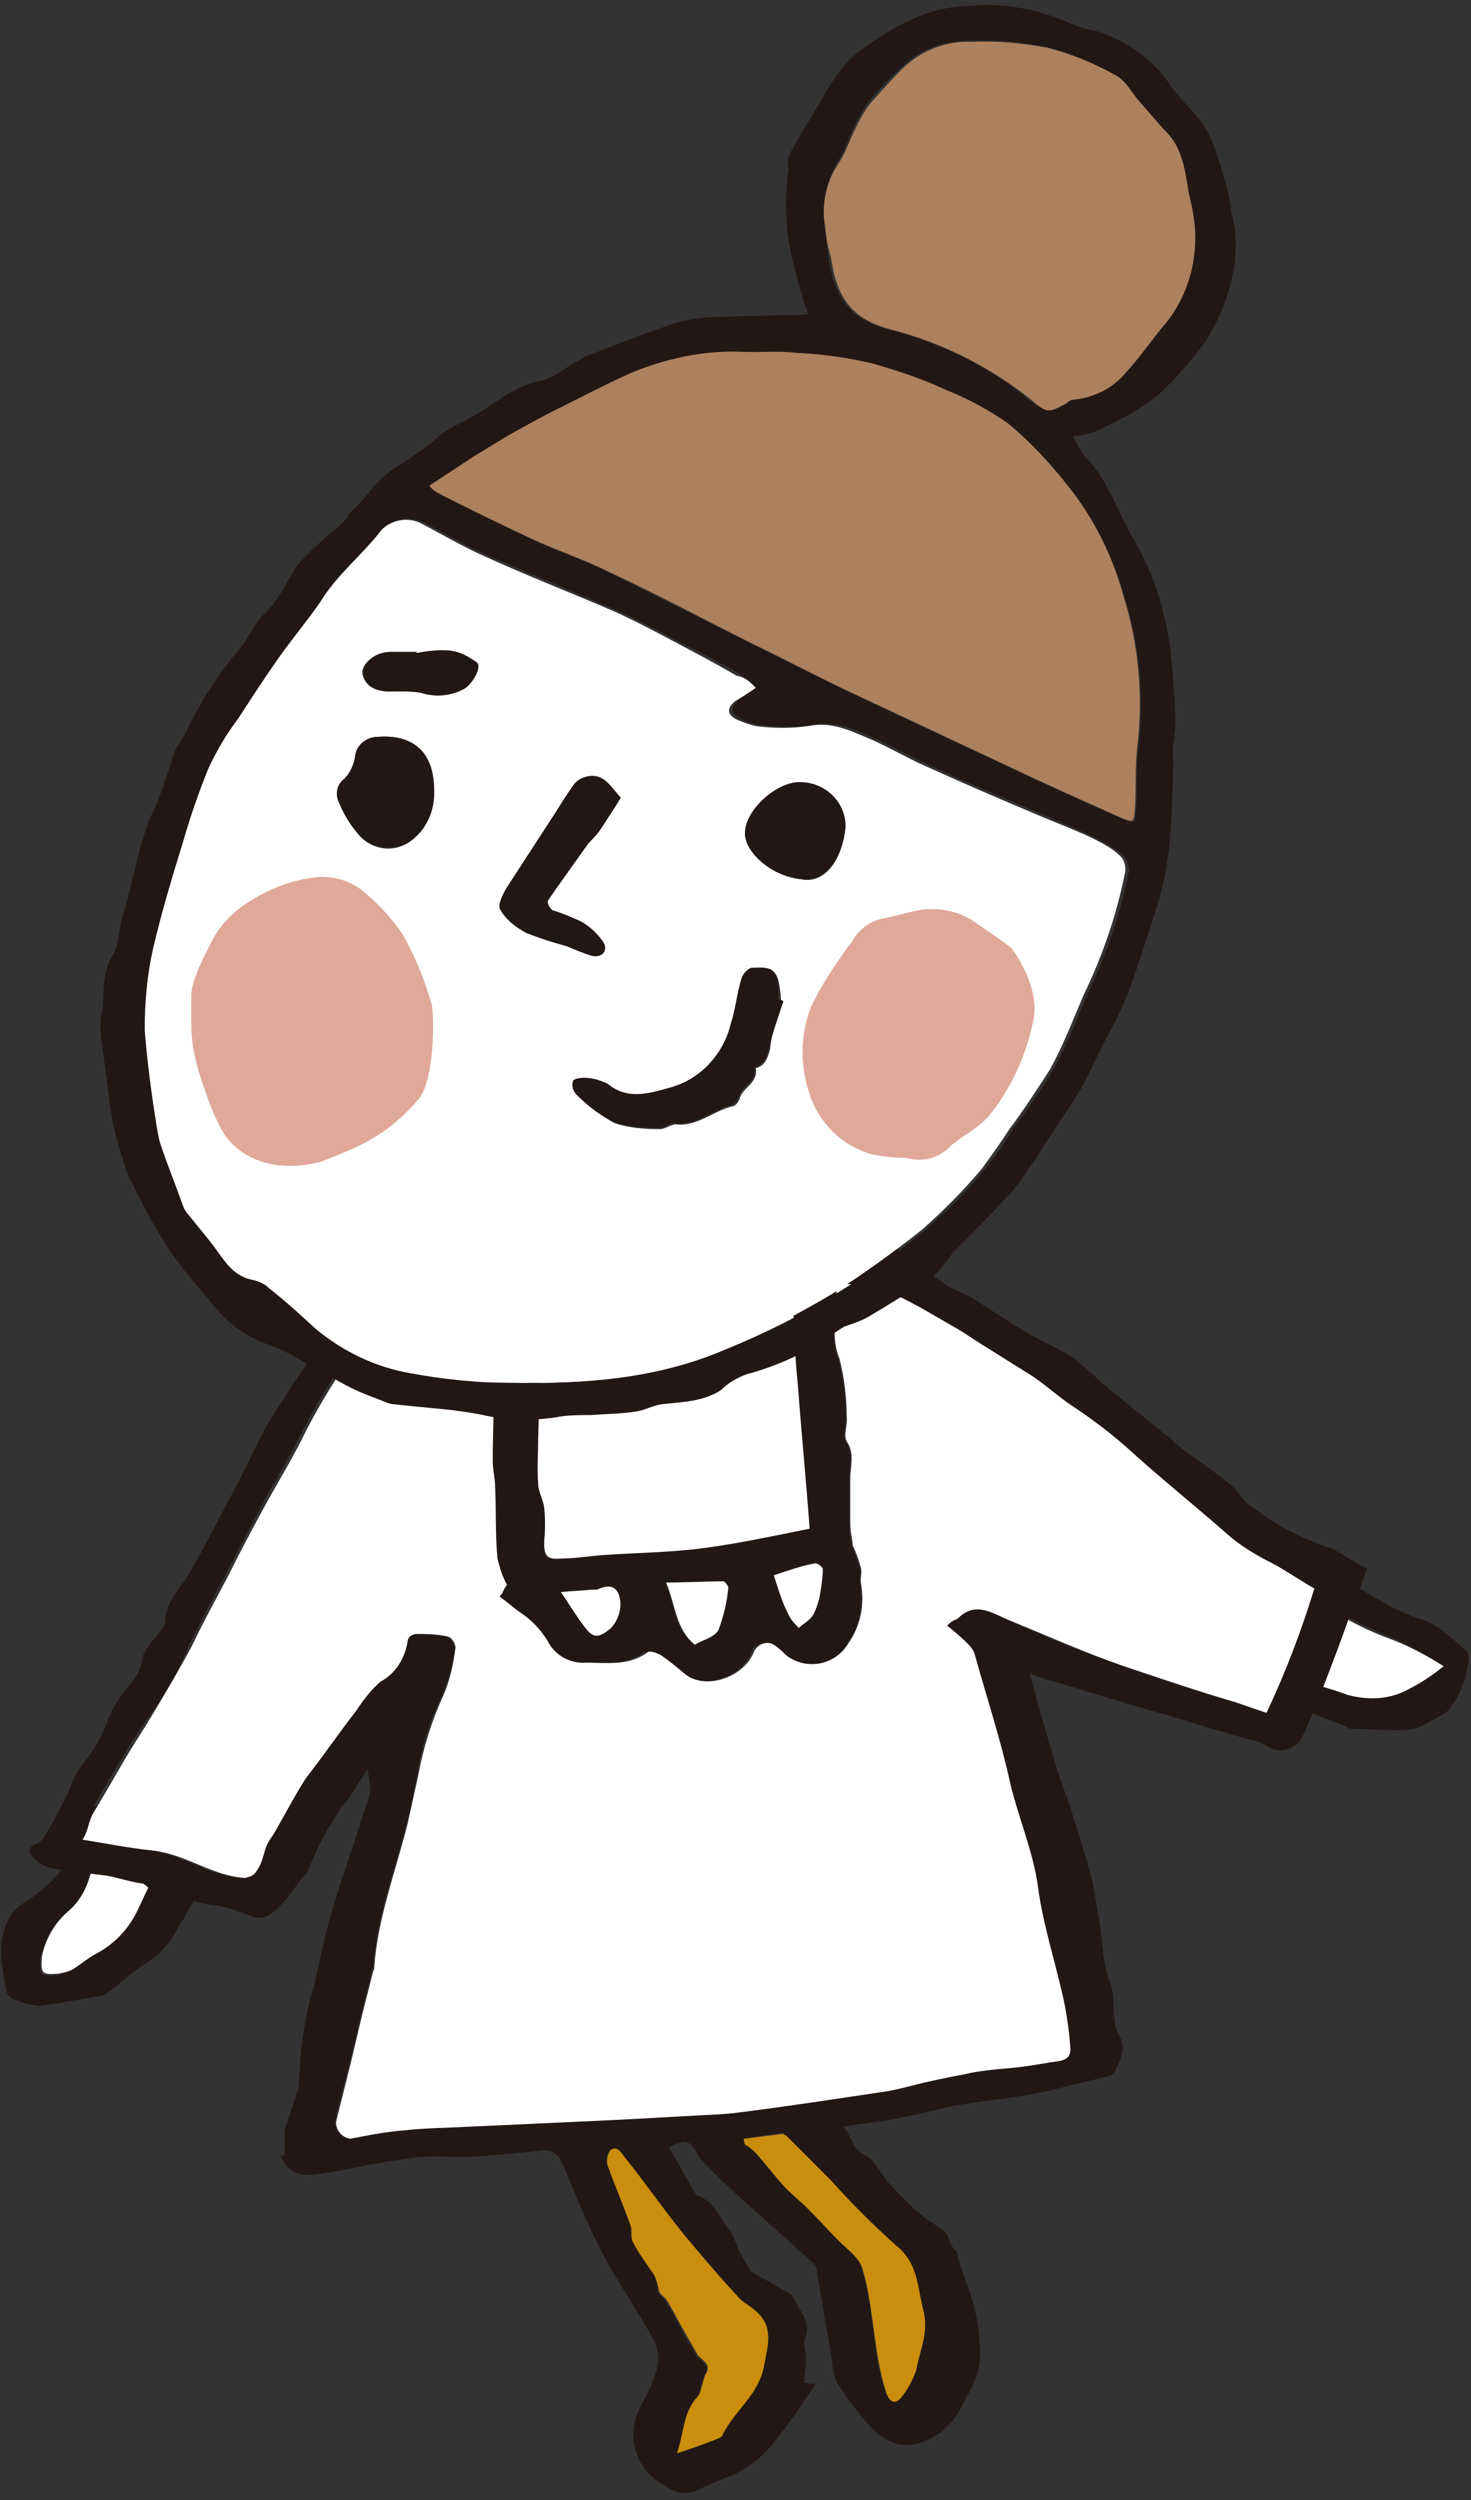
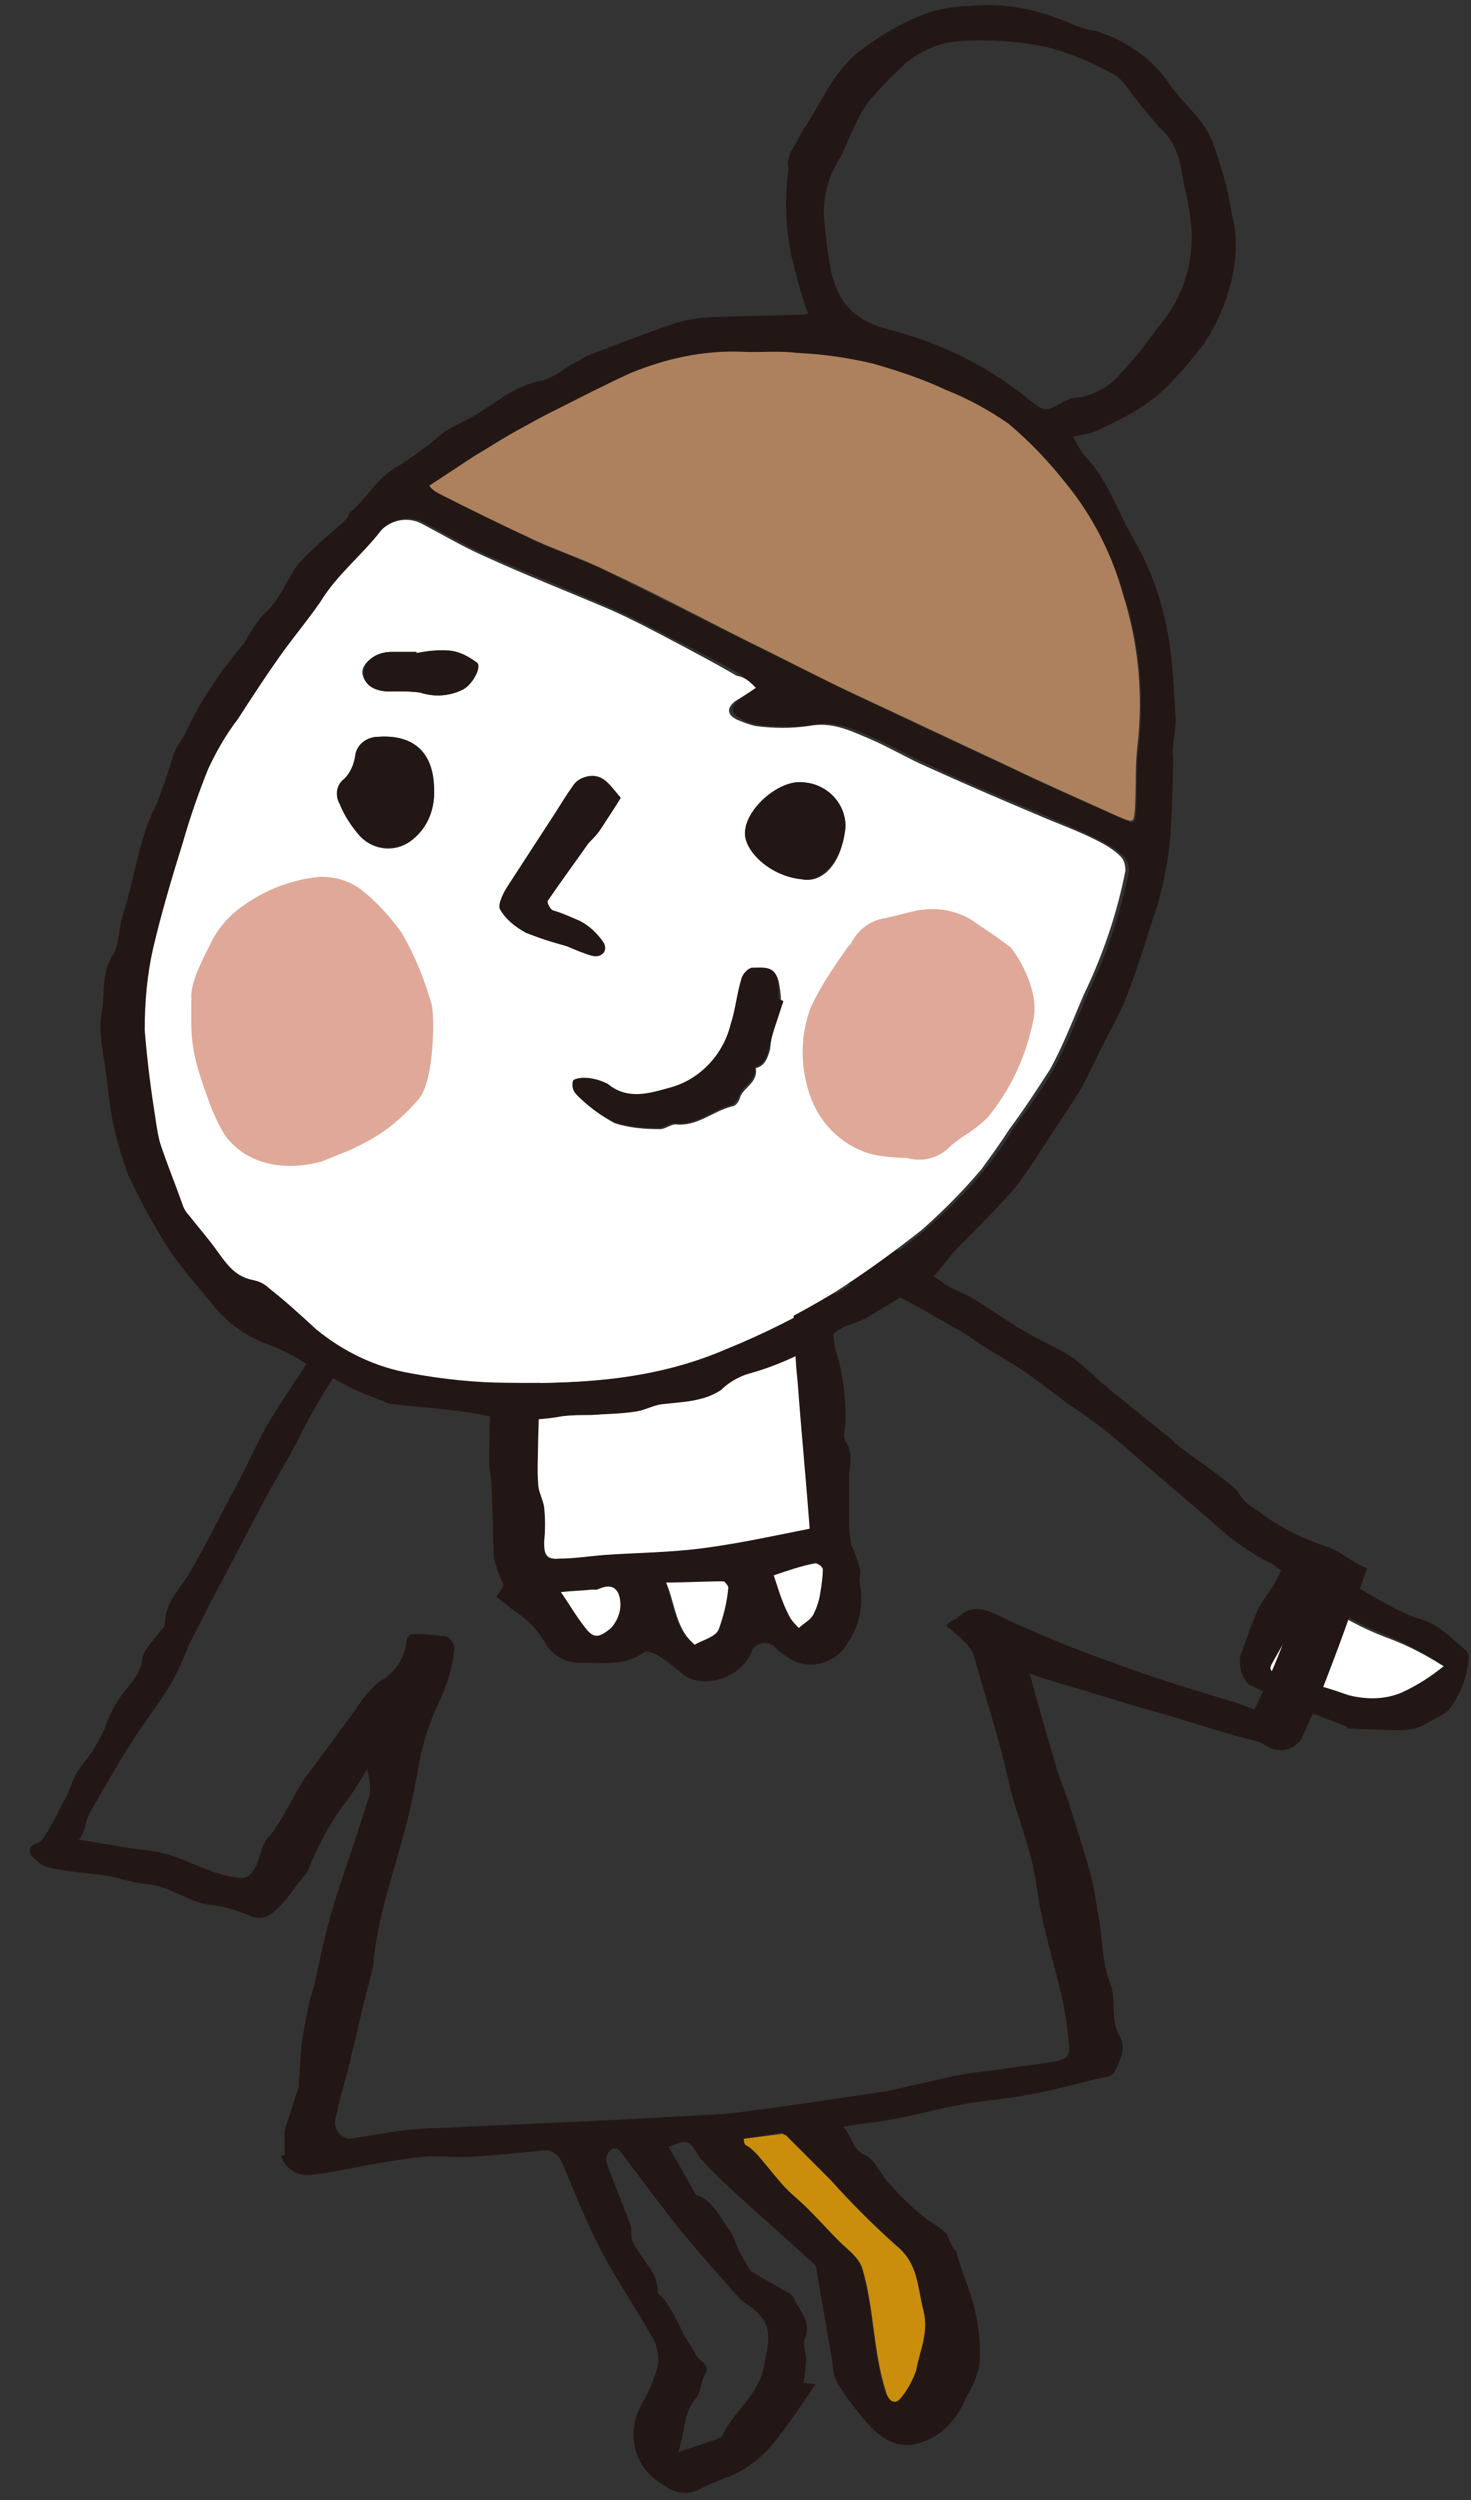
<svg xmlns="http://www.w3.org/2000/svg" enable-background="new 0 0 123 209" viewBox="0 0 123 209">
  <rect x="0" y="0" width="123" height="209" fill="#333333" stroke="none" />
  <path d="m112.7 144.4c-1.4-.6-2.9-1.1-4.3-1.7s-2.6-1.2-4-1.9c-.6-.6-.8-1.5-.7-2.3.5-1.4 1-2.9 1.6-4.2.4-.6.8-1.2 1.2-1.8.4-.7.7-1.4 1-2 .1-.2.2-.7.4-.8.3-.1.7 0 .9.2.7.5 1.2 1.2 1.9 1.5 2.9 1 5.2 3.1 8.2 4 1.4.4 2.5 1.6 3.7 2.6.3.2.2 1 .1 1.4-.2 1.3-.8 2.6-1.6 3.6-.5.4-1.1.7-1.7 1-1.3.9-2.8.6-4.3.6l-2.5-.1zm8.1-5.1c-1.4-.9-2.9-1.7-4.4-2.4-2.1-.8-4.2-1.9-6.1-3.2-.4-.3-.7-.2-.9.2-.4.7-.7 1.3-1.1 2l-1.7 3c-.3.5-.1.7.3.9 2 .6 4 1.1 6 1.8 1.5.5 3 .4 4.5-.2 1.2-.6 2.3-1.3 3.4-2.1" fill="#221714" />
  <path d="m120.7 139.3c-1.1.9-2.2 1.6-3.5 2.2-1.4.6-3 .6-4.5.2-1.9-.7-4-1.2-6-1.8-.5-.2-.6-.4-.3-.9l1.7-3c.4-.7.7-1.3 1.1-2 .2-.4.5-.6.9-.2 1.9 1.3 3.9 2.4 6.1 3.2 1.6.6 3.1 1.4 4.5 2.3" fill="#fff" />
-   <path d="m8.7 166.8c-1.8.3-3.7.7-5.5.9-.7-.1-1.5-.3-2.1-.6-.3-.1-.5-.4-.6-.7-.2-1.5-.6-3.1-.3-4.4.2-1.3.9-2.5 2.1-3.1 1-.7 2-1.5 2.8-2.5.2-.3.4-.7.4-1.1.3-1.1.5-2.2.8-3.4.1-.2.2-.4.3-.6.9-.4 2-.4 2.9 0 .9.9 1.8 1.9 2.8 2.8.7.5 1.4 1 2.2 1.3.5.3 1 .5 1.5.8.7.3 1 1 .7 1.7-.4.9-.9 1.7-1.4 2.6-.1.1-.2.2-.3.4-.6 1.4-1.6 2.5-2.9 3.3-1 .6-1.8 1.4-2.8 2.2-.1 0-.3.2-.6.4m3.7-8.9-.6-.4c-.8-.5-1.5-1-2.2-1.6-.9-.8-1.3-.8-1.9.3-.1.3-.2.5-.3.8-.3 1.1-.9 2-1.7 2.8-1.2.9-2 2.3-2.3 3.9-.1 1.4 0 1.6 1.4 1.4.5-.1 1-.3 1.4-.6.6-.3 1.2-.9 1.8-1.2 1.5-.8 2.7-2 3.5-3.6.3-.6.6-1.2.9-1.8" fill="#221714" />
-   <path d="m12.4 157.8c-.3.6-.6 1.3-.9 1.9-.7 1.5-1.9 2.8-3.4 3.6-.6.3-1.2.8-1.8 1.2-.4.3-.9.4-1.4.5-1.4.1-1.5 0-1.4-1.4.3-1.5 1.1-2.9 2.3-3.9.8-.7 1.4-1.7 1.7-2.8.1-.3.2-.6.3-.8.6-1.1 1-1.1 1.9-.3.7.6 1.4 1.1 2.2 1.6z" fill="#fff" />
  <path d="m91.8 159.9c.4 1.9.3 4 1 5.8.6 1.5 0 3.1.8 4.5.6 1 .1 2-.4 3-.1.2-.4.4-.6.4-2.2.5-4.3 1.1-6.5 1.5-2 .4-4 .5-6 .9-1.7.3-3.4.8-5.1 1.1-1.4.3-2.9.4-4.5.7.8.8.7 1.9 1.9 2.4.8.4 1.3 1.7 2 2.4.9 1 1.8 1.9 2.8 2.7.6.5 1.3.8 1.9 1.4.2.2.5 1.4.9 1.5 0 .3.1.6.2.9.5 1.5 1.1 2.9 1.4 4.4.3 1.4.4 2.8.3 4.2-.2 1-.6 1.9-1.1 2.7-.5 1.2-1.2 2.2-2.2 3-2.2 1.4-3.8 1.4-5.7-.4-1.1-1.2-2.1-2.5-2.9-3.8-.2-.5-.4-1.1-.4-1.7-.4-2.5-.9-5.1-1.3-7.6 0-.3-.1-.5-.3-.7-2-1.8-3.9-3.5-5.9-5.3-1.1-1-2.2-2-3.2-3.1-.2-.2-.4-.4-.5-.6-.8-1.3-.9-1.4-2.5-.7.8 1.3 1.5 2.6 2.3 4 1.4.4 2 1.9 2.9 3.1.3.5.5 1.1.7 1.6.2.3.5.9.8 1.4.1.1.1.2.2.3l2.8 1.6c.2.1.6.3.7.5.5 1.1 1.6 2.1 1 3.5-.2.5.1 1.1.1 1.7s-.1 1.2-.2 2c.1 0 .4.1 1 .1-1 1.5-2 3-3.1 4.4-1 1.4-2.3 2.5-3.8 3.2-1 .4-2.1.8-3 1.3-.9.4-2 .2-2.7-.4-2.4-1.2-3.3-4.1-2.1-6.5.1-.1.1-.3.2-.4.6-1 1-2 1.3-3.1.1-.7 0-1.5-.3-2.1-1.3-2.4-2.9-4.7-4.2-7.1s-2.4-5.2-3.5-7.8c-.3-.7-1-1.2-1.8-1-2 .2-3.9.4-5.8.5-1.3.1-2.6-.1-3.9 0-1.2.1-2.4.3-3.6.5-1.9.3-3.8.8-5.8 1-1.2.2-2.3-.5-2.6-1.6h.3c0-.6 0-1.2 0-1.7 0-.1 0-.3 0-.4.4-1.2.8-2.5 1.2-3.7 0-.2 0-.3 0-.5.1-.9.1-1.9.2-2.8s.3-1.9.5-2.9c.1-.8.4-1.5.6-2.3.4-1.9.8-3.8 1.3-5.6s1.2-3.8 1.8-5.6c.5-1.5 1-3.1 1.5-4.6.1-.7 0-1.5-.2-2.2-.6 1-1.2 2-1.9 2.9-1.3 1.7-2.3 3.7-3.1 5.7-.6.7-1.2 1.5-1.7 2.2-.9 1-1.7 2-3 1.5-.9-.4-1.9-.7-2.9-.9-2.3-.1-3.6-1.6-5.9-1.8-1.1-.1-2.2-.5-3.3-.7-1.5-.2-3-.3-4.5-.6-.6-.1-1.1-.4-1.5-.8-.5-.4-.7-1 .2-1.3.3-.1.5-.4.7-.7.5-.8 1-1.7 1.4-2.6.5-.7.7-1.6 1.1-2.4.3-.5.6-.9 1-1.4.6-.8 1.1-1.7 1.5-2.6.4-1.3 1.2-2.6 2.1-3.6.5-.6.9-1.3 1-2.1s.9-1.5 1.4-2.2c.2-.3.5-.5.5-.8 0-1.6 1-2.6 1.8-3.8 1.4-2.3 2.6-4.8 3.9-7.2 1-1.8 1.8-3.7 2.8-5.5 1.2-2 2.5-3.9 3.8-5.9 1.1-1.7 2.3-3.2 3.5-4.8.2-.3.7-.4 1.1-.6.1-.1.4-.1.4-.2.2-1.8 1.7-1.4 2.7-1.7.5-.2 1-.1 1.5-.3 2.1-.8 4.3-.2 6.5-.2 3.2.1 6.4.3 9.5.3 1.6 0 3.1 0 4.6-.2 3.4-.5 6.7-1.2 10.1-1.5 2-.2 4-.4 6-.6 1.5-.1 2.9.8 4.2 1.8 1.1.8 2.1 1.6 3.2 2.3.5.3 1.2.5 1.7.8 1.5.9 2.9 1.9 4.4 2.8s2.8 1.4 4.2 2.3c.9.7 1.7 1.4 2.5 2.2.2.1.4.2.5.4l1.5 1.2c1.1.9 2.1 1.7 3.2 2.6.3.2.6.4.8.7 1.7 1.4 3.3 2.3 5 3.8.4.3.6.9 1 1.2.3.3.7.5 1.1.8 1.7 1.3 3.6 2.2 5.6 2.9 1.1.3 2.1 1.3 3.4 1.8-.4 1.2-.8 2.3-1.2 3.3-.8 2.3-1.7 4.7-2.6 7-.5 1.4-1.1 2.7-1.7 4-.7 1-2 1.2-3 .5-.2-.1-.3-.2-.6-.3-2.5-.6-6.1-1.8-8.6-2.5-3.2-.9-6.3-1.9-9.4-2.8-.3-.1-.6-.2-1.1-.4.3 1 .5 2 .8 2.9.5 1.8 1 3.5 1.5 5.2.3.9.6 1.7.9 2.5.7 2.2 1.4 4.4 2 6.6.1.4.4 2.2.5 2.8m-66.2-11.4c1.4-1.8 2.7-3.7 4.1-5.5.5-.9 1.2-1.7 2-2.4 1.3-.7 2.2-2 2.3-3.5.1-.3.3-.5.6-.5.9 0 1.8.1 2.7.2.4.2.6.5.7.9-.1 1.4-.5 2.8-1.1 4.2-1 2-1.7 4.2-2 6.4-.3 1.3-.5 2.7-.9 4.1-1 4-2.5 7.9-2.8 12 0 .1-.1.3-.1.4-.3 1.3-.7 2.6-1 4s-.6 2.5-.9 3.8c-.4 1.6-.9 3.2-1.2 4.8 0 .7.5 1.3 1.2 1.4 1.5-.2 3-.5 4.5-.7 1.7-.2 3.5-.2 5.2-.3l6.6-.3c2.1-.1 4.3-.2 6.4-.3 1.8-.1 3.7-.2 5.5-.3 1.5-.1 2.9-.1 4.3-.3 4-.5 7.9-1.1 11.9-1.7.8-.1 1.6-.3 2.4-.5 1.5-.3 3-.7 4.6-1 1.2-.2 2.5-.3 3.7-.5s2.4-.3 3.5-.5c.7-.1 1.7-.2 1.6-1.2-.1-1.4-.3-2.8-.6-4.2-.7-3.1-1.7-6.1-2.1-9.2s-1.6-5.7-2.3-8.6c-.8-3.7-2-7.3-3-10.9-.2-.4-.4-.7-.7-1-.5-.5-1-.9-1.6-1.4.1-.1.3-.3.5-.4.1-.1.3-.1.4-.2 1.5-1.5 2.9-.5 4.4.2 3.1 1.4 6.3 2.7 9.5 3.8 2.7 1 6.6 2.2 9.3 3 .6.2 1.1.4 1.7.6 1.6-3.3 3-6.8 4-10.4-1-.4-1.8-1.3-2.6-1.8-1.3-.6-2.4-1.4-3.5-2.2-2.7-2.4-6.1-5.2-8.8-7.6-1.5-1.3-3.1-2.5-4.8-3.6-1-.8-2.1-1.6-3.2-2.4-1.3-.9-2.7-1.7-4-2.5-.7-.5-1.4-1-2.2-1.4-1.6-.9-3.2-1.9-4.9-2.7-.8-.5-1.7-.9-2.7-1-.9 0-1.7.3-2.6-.5 0 .7.3 1.3.3 1.8-.1 1.7-.5 3.2.2 5 .4 1.6.6 3.2.6 4.8.1.7-.3 1.6 0 2.1.7 1 .3 2.1.3 3.1v3.8c0 .6.1 1.3.2 1.8.3.6.5 1.3.7 1.9.1.4-.1.9 0 1.3.3 1.7 0 3.5-1 4.9-.9 1.7-3.1 2.4-4.8 1.4-.1-.1-.2-.1-.3-.2-.3-.2-.6-.4-.9-.7-.4-.5-1.2-.6-1.7-.2-.2.1-.3.3-.4.6-.9 2.1-4.2 3.2-5.9 1.6-.6-.5-1.2-1-1.9-1.4-.3-.2-.9-.4-1.1-.3-1.6 1.2-3.4.9-5.2.9-1.3.1-2.6-.6-3.2-1.8-.6-1-1.4-1.8-2.3-2.4-.6-.4-1.1-.9-1.7-1.3.1-.1.1-.2.2-.3.2-.3.4-.6.4-.7-.3-.7-.6-1.4-.8-2.2-.1-2-.1-4-.2-6 0-.8-.2-1.5-.2-2.2 0-2 .1-4 .1-6 0-1.1-.3-2.4.1-3.3.9-1.9-.5-3.7.5-5.8-2.5.2-4.6.3-6.7.5-2.4.2-2.4.2-2.5 2.3-.6.4-1.2.9-1.8 1.5-2 2.6-3.8 5.4-5.3 8.3-1 2.1-2.3 4.1-3.4 6.2s-2.1 4-3.2 6.1c-1 1.8-1.9 3.7-2.9 5.6-.4 1.1-.9 2.1-1.4 3.1-1.3 2.1-1.8 2.6-3.1 4.6s-2.5 4.1-3.7 6.2c-.6 1-.3 1.4-1 2.4 2 .3 3.9.7 5.8.9 2.9.3 4.9 2.1 7.8 2.3.3 0 .7-.2.9-.5.8-1.1.5-1.8 1.3-2.9.8-.6 2.5-4.2 3.2-5.1m20.1-41c-.2 1.6-.5 3-.5 4.5-.1 2.8-.1 5.6-.2 8.4 0 1.2-.1 2.5 0 3.7 0 .7.4 1.3.5 2 .1 1 .1 2 0 2.9-.1 1.1.2 1.4 1.3 1.3 1.2-.1 2.5-.2 3.7-.3 2.8-.2 5.7-.3 8.5-.6s5.7-1 8.7-1.6c-.3-4-.7-8.1-1-12.2-.1-.9-.1-1.9-.2-2.9-.1-1.3-.2-2.7-.1-4 .2-1.8-.4-2.5-2.1-2.3-.2 0-.4 0-.5.1-2.2.4-4.3 1.1-6.5 1.1-3.8 0-7.5.6-11.3-.1 0-.1-.1-.1-.3 0m11 97.5 3-1c.3-.1.6-.2.7-.4 1-2.1 3.1-3.4 3.5-5.9.3-1.6.8-3.1-.6-4.4-.5-.5-1.2-.8-1.6-1.3-1.5-1.7-3.1-3.5-4.6-5.3-1.7-2.1-3.3-4.3-4.9-6.4-.3-.4-.6-1-1.2-.5-.3.3-.4.8-.2 1.2.6 1.7 1.3 3.3 1.9 5 .2.4 0 1 .2 1.4.5 1 1.3 1.9 1.8 2.8.2.5.3.9.3 1.4.1.3.4.4.6.7.5.8 1 1.6 1.4 2.5s.9 1.4 1.2 2.1c.3.5 1.3.8.7 1.7-.3.5-.3 1.4-.7 1.9-1.1 1.2-.9 2.9-1.5 4.5m5.5-26.2v.4c.4.2.7.5 1 .8.7.8 1.4 1.7 2.1 2.5s1.5 1.4 2.2 2.1 1.7 1.8 2.5 2.6c.8.9 1.7 1.4 2 2.3 1.1 3.4.9 7 2 10.4.2.7.7 1 1.2.5.6-.7 1-1.4 1.3-2.3.4-1.7 1.1-3.3.6-5.1s-.4-3.9-2.3-5.4c-1.9-1.7-3.7-3.5-5.4-5.4-1.3-1.3-2.5-2.6-3.8-3.8-.1-.1-.2-.1-.3-.1zm-4.1-41.3c.7-.4 1.7-.6 2-1.2.4-1.1.7-2.3.8-3.5 0-.1-.3-.5-.4-.5-1.5 0-3.1 0-4.8.1.7 1.9.7 3.8 2.4 5.1m6.6-5.8c.4 1.1.8 2.2 1.2 3.3.2.4.5.7.8 1 .4-.4 1-.6 1.2-1.1.3-.6.5-1.3.6-1.9s.2-1.3.2-1.9c0-.2-.5-.5-.6-.5-1 .3-2.2.7-3.4 1.1m-17.8 1.4c.7 1 1.2 1.9 1.9 2.8.8 1.1 1.2 1.1 2.3.2.7-.8.9-1.9.6-2.9-.5-.7-1.1-.6-1.8-.3-.2 0-.4 0-.5 0-.8 0-1.6.1-2.5.2" fill="#221714" />
-   <path d="m22.7 153.6c-.8 1.1-.5 1.8-1.3 2.9-.2.3-.5.4-.9.5-2.9-.2-4.9-2-7.8-2.3-1.9-.2-3.9-.6-5.8-.9.6-1 .4-1.4 1-2.4 1.3-2.1 2.4-4.2 3.7-6.2s4-6.7 4.5-7.7c.9-1.9 1.9-3.7 2.9-5.6 1-2 2.1-4.1 3.2-6.1s2.4-4.1 3.4-6.2c1.5-2.9 3.3-5.7 5.3-8.3.5-.6 1.1-1.1 1.8-1.5 0-2.1 0-2.1 2.5-2.3 2.1-.2 4.2-.3 6.7-.5-.9 2.1.5 3.9-.5 5.8-.5.9-.1 2.2-.1 3.3 0 2-.1 4-.1 6 0 .8.2 1.5.2 2.2.1 2 0 4 .2 6 .2.8.4 1.5.8 2.2-.1.1-.3.4-.4.7-.1.1-.2.2-.2.3.6.4 1.1.9 1.7 1.3.9.6 1.7 1.4 2.3 2.4.6 1.2 1.9 1.9 3.2 1.8 1.8 0 3.6.3 5.2-.9.2-.1.8.1 1.1.3.6.4 1.2.9 1.8 1.4 1.7 1.6 5 .5 5.9-1.6.2-.6.9-1 1.5-.8.2.1.4.2.6.4.3.2.5.5.8.7 1.6 1.1 3.8.7 4.9-.9.1-.1.1-.2.2-.3 1-1.5 1.3-3.2 1-4.9-.1-.4.1-.9 0-1.3-.2-.7-.4-1.3-.7-1.9 0-.5-.2-1.1-.2-1.8 0-1.3 0-2.5 0-3.8 0-1 .4-2.1-.3-3.1-.3-.5.1-1.4 0-2.1 0-1.6-.2-3.2-.6-4.8-.7-1.7-.3-3.3-.2-5 0-.6-.2-1.2-.3-1.8.8.8 1.6.5 2.6.5 1 .1 1.9.5 2.7 1 1.7.8 3.3 1.8 4.9 2.7.7.4 1.4.9 2.2 1.4 1.3.8 2.7 1.7 4 2.5 1.1.7 2.1 1.6 3.2 2.4 1.7 1.1 3.3 2.3 4.8 3.6 2.6 2.4 6.1 5.2 8.8 7.6 1.1.9 2.3 1.6 3.5 2.2.8.4 2.6 1.6 3.5 2.1-1.1 3.6-2.4 7-4 10.4-.6-.2-2-.7-2.6-.9-2.8-.8-6.6-2.1-9.3-3-3.2-1.1-6.3-2.5-9.5-3.8-1.5-.6-2.9-1.7-4.4-.2-.1.1-.3.1-.4.2-.2.1-.3.2-.5.4.6.5 1.1.9 1.6 1.4.3.3.6.6.7 1 1 3.6 2.2 7.2 3 10.9.7 2.9 1.9 5.6 2.3 8.6s1.4 6.1 2.1 9.2c.3 1.4.5 2.8.6 4.2.1 1.1-.9 1.1-1.6 1.2-1.2.2-2.3.4-3.5.5s-2.5.2-3.7.5c-1.6.3-3.1.6-4.6 1-.8.2-1.6.4-2.4.5-4 .6-7.9 1.2-11.9 1.7-1.4.2-2.9.2-4.3.3-1.8.1-3.7.2-5.5.3-2.1.1-4.3.2-6.4.3l-6.6.3c-1.7.1-3.5.1-5.2.3-1.5.1-3 .4-4.5.7-.7-.1-1.2-.7-1.2-1.4.4-1.6.8-3.2 1.2-4.8.3-1.3.6-2.5.9-3.8s.7-2.7 1-4c.1-.1.1-.3.1-.4.3-4.1 1.8-8 2.8-12 .3-1.4.6-2.7.9-4.1.4-2.2 1.1-4.4 2-6.4.6-1.3.9-2.7 1.1-4.2-.1-.4-.3-.8-.7-.9-.9-.2-1.8-.2-2.7-.2-.3.1-.5.2-.6.5-.2 1.5-1 2.8-2.3 3.5-.8.7-1.4 1.5-2 2.4-1.4 1.8-2.7 3.7-4.1 5.5-.7.9-2.5 4.4-3 5.1" fill="#fff" />
  <path d="m45.7 107.5h.3c3.8.7 7.5.1 11.3.1 2.2 0 4.3-.7 6.5-1.1.2 0 .4-.1.5-.1 1.7-.2 2.3.5 2.1 2.3-.1 1.3 0 2.7.1 4 0 1 .1 1.9.2 2.9.3 4.1.7 8.1 1 12.2-3 .6-5.8 1.2-8.7 1.6s-5.7.4-8.5.6c-1.3.1-2.5.3-3.7.3-1.1.1-1.3-.3-1.3-1.4.1-1 .1-2 0-2.9-.1-.7-.5-1.3-.5-2-.1-1.2 0-2.4 0-3.7.1-2.8.1-5.6.2-8.4 0-1.4.2-2.8.5-4.4" fill="#fff" />
-   <path d="m56.6 205.1c.6-1.7.5-3.4 1.7-4.7.4-.4.4-1.3.7-1.9.6-.9-.4-1.2-.7-1.7-.4-.7-.8-1.4-1.2-2.1s-.9-1.7-1.4-2.5c-.2-.2-.5-.4-.6-.7-.1-.5-.2-.9-.4-1.3-.6-.9-1.3-1.8-1.8-2.8-.2-.4 0-1-.2-1.4-.6-1.7-1.3-3.3-1.9-5-.1-.4 0-.8.2-1.2.5-.5.9.1 1.2.5 1.7 2.1 3.2 4.3 4.9 6.4 1.5 1.8 3 3.6 4.6 5.3.4.5 1.1.8 1.6 1.3 1.4 1.3.9 2.8.6 4.4-.4 2.5-2.5 3.8-3.5 5.9-.1.2-.5.3-.7.4-1 .4-1.9.7-3.1 1.1" fill="#ca8e0c" />
  <path d="m62.2 178.8 3.2-.4c.1 0 .2.1.3.1l3.8 3.8c1.7 1.9 3.5 3.7 5.4 5.4 1.9 1.5 1.8 3.5 2.3 5.4s-.3 3.4-.6 5.1c-.3.8-.7 1.6-1.3 2.3-.5.6-1 .2-1.2-.5-1.1-3.4-1-7.1-2-10.4-.3-.9-1.3-1.6-2-2.3s-1.7-1.8-2.5-2.6c-.9-.9-1.5-1.3-2.2-2.1s-1.4-1.7-2.1-2.5c-.3-.3-.6-.6-1-.8-.1-.3-.1-.4-.1-.5" fill="#ca8e0c" />
  <path d="m58.1 137.5c-1.6-1.3-1.6-3.3-2.4-5.2 1.7 0 3.3-.1 4.8-.1.1 0 .4.4.4.5-.1 1.2-.4 2.4-.8 3.5-.3.7-1.4.9-2 1.3" fill="#fff" />
  <path d="m64.7 131.7c1.2-.4 2.3-.8 3.5-1 .2 0 .6.3.6.5 0 .6-.1 1.3-.2 1.9-.1.7-.3 1.3-.6 1.9-.3.5-.8.7-1.2 1.1-.3-.3-.6-.6-.8-1-.6-1.1-.9-2.2-1.3-3.4" fill="#fff" />
  <path d="m46.9 133.1c.9-.1 1.7-.1 2.5-.2h.5c.7-.3 1.4-.5 1.8.3.4 1 .1 2.1-.6 2.9-1.1.9-1.5.9-2.3-.2-.7-.9-1.2-1.8-1.9-2.8" fill="#fff" />
  <path d="m67.6 26.3c-.6-1.6-1-3.2-1.4-4.8-.5-2.3-.6-4.7-.3-7.1.1-.3-.1-.7 0-1 .1-.4.2-.7.4-1 .3-.5.6-1.1.9-1.6 1.4-2.1 2.4-4.6 4.4-6.3 1.9-1.5 3.9-2.7 6.2-3.5 1.1-.3 2.2-.5 3.3-.5 2.9-.3 5.8.3 8.5 1.5.7.3 1.4.5 2.1.6 2.5.8 4.8 2.4 6.2 4.6.8 1.1 1.9 2.1 2.7 3.2.6.9 1 1.9 1.3 3 .5 1.5.9 3 1.1 4.5.4 1.4.4 2.9.2 4.4-.4 2.3-1.2 4.4-2.5 6.4-1 1.3-2 2.5-3.2 3.7-.8.8-1.8 1.5-2.8 2.1-1.1.6-2.1 1.1-3.2 1.6-.6.2-1.2.3-1.8.4.3.5.6 1.1.9 1.5 2 2 2.8 4.7 4.2 7.1 1.7 2.9 2.7 6.2 3.1 9.5.2 1.8.3 3.7.4 5.5 0 .7-.1 1.4-.2 2.1-.1.6 0 1.2 0 1.8-.1 2.6-.1 5-.4 7.4-.2 1.4-.5 2.8-.9 4.2-.8 2.4-1.5 4.8-2.4 7.2-.6 1.7-1.5 3.2-2.3 4.8-.6 1.2-1.1 2.3-1.7 3.4-.9 1.5-1.9 2.9-2.8 4.3s-1.8 2.8-2.8 4.1c-1.6 1.8-3.3 3.5-5 5.2-.4.5-.8 1-1.2 1.5-.2.2-.3.4-.6.6-1.8 1.2-3.7 2.4-5.6 3.5-.6.3-1.2.5-1.8.7-.3.2-.7.4-1 .7-2.2 1.5-4.6 2.6-7.2 3.3-.8.3-1.5.7-2.1 1.3-1.5 1-3.3 1-5 1.2-.7.1-1.4.5-2.1.6-1.2.2-2.5.2-3.8.3-.8 0-1.6 0-2.4.1-2.2.4-4.4.4-6.6-.1-2.4-.5-4.9-.6-7.4-.9-.3 0-.6-.1-.8-.2-1-.4-1.9-.7-2.9-1.2-1.2-.6-2.4-1.4-3.7-2-.9-.6-1.9-1.1-2.9-1.5-2.1-.7-3.9-2-5.2-3.8-1.2-1.4-2.4-2.8-3.4-4.3-1.3-2-2.4-4.1-3.4-6.2-.6-1.7-1.1-3.4-1.4-5.1-.2-1.2-.3-2.6-.5-3.8-.2-1.6-.6-3.2-.3-4.6s-.1-3.2.9-4.8c.6-.9.5-2.3.9-3.5 1-3.1 1.3-6.3 2.8-9.2.5-1.3 1-2.7 1.4-4.1.2-.6.6-1.1.9-1.6 1.3-2.8 3-5.4 5-7.7.5-.9 1-1.7 1.6-2.4 1.4-1.2 1.9-2.8 2.9-4.2 1-1.1 2.1-2.1 3.2-3 .3-.3.7-.6 1-1 .1-.1 0-.2.1-.3 1.5-1.2 2.3-3 4.2-4 1.2-.8 2.4-1.6 3.5-2.6.7-.5 1.5-.9 2.3-1.3s1.6-1 2.4-1.5c1-.7 2.1-1.3 3.3-1.6 1.5-.2 2.4-1.3 3.6-1.8.2-.1.4-.3.7-.4 2.4-.9 4.9-1.9 7.3-2.7 1.1-.3 2.3-.5 3.5-.5 2.4-.1 4.8-.1 7.2-.2.2 0 .4-.1.6-.1m-4.6 31.3c-.4-.4-.9-.8-1.4-1.2-1.8-1-3.5-1.9-5.3-2.8-1.7-.9-3.4-1.8-5.2-2.6-3.5-1.5-7.1-3-10.6-4.5-1.8-.8-3.5-1.8-5.2-2.7-1.1-.6-2.5-.4-3.4.5-1.6 2.1-3.7 3.7-5.1 6-1 1.6-2.3 3.1-3.5 4.7s-2.3 3.4-3.4 5.1c-.9 1.4-1.7 2.8-2.4 4.3-.8 2-1.6 4-2.1 6.1-.9 3-1.8 5.9-2.5 8.9-.5 2.2-.7 4.5-.7 6.8.2 2.5.5 5 .9 7.4.1.7.2 1.4.4 2.1.6 1.7 1.2 3.4 1.9 5.2.1.3.3.6.5.8.8 1 1.6 1.9 2.3 2.9s1.5 2.2 3 2.5c.5.1 1 .4 1.4.7 1.3 1.1 2.6 2.2 3.9 3.4 2.2 1.9 4.9 3.2 7.9 3.7 2.7.5 5.4.8 8.2.8 6.1.1 12.1-.3 17.9-2.8 3.2-1.3 6.4-2.9 9.3-4.7 2.6-1.6 5.1-3.4 7.4-5.3 1.8-1.6 3.5-3.2 5-5.1.8-1 1.6-2.1 2.3-3.3 1.2-1.6 2.4-3.3 3.4-5 1.1-2 1.9-4.1 2.8-6.2 1.6-3.3 2.8-6.8 3.5-10.4 0-.4-.1-.8-.4-1.2-.6-.6-1.4-1-2.1-1.4-1.6-.8-3.3-1.5-4.9-2.2-3.1-1.3-6.2-2.6-9.2-4-1.6-.7-3.1-1.6-4.7-2.3s-3.2-1.5-5.2-1.1c-1.5.2-3 .2-4.4 0-.5-.1-1.1-.2-1.5-.5-.9-.4-1-1-.2-1.6.1-.3.7-.5 1.4-1m-27.3-16.9c.2.3.5.5.8.7 2.7 1.3 5.5 2.7 8.2 4 2 .9 4.1 1.6 6.1 2.6l12 6c2.8 1.4 5.6 2.8 8.5 4.2 4.2 2 8.5 4 12.8 6 3.1 1.5 6.3 2.9 9.4 4.3 1.2.5 1.2.6 1.3-.7.1-1.7 0-3.5.2-5.2.5-4.3.1-8.6-1.2-12.7-1-3.4-2.6-6.5-4.7-9.2-1.5-1.9-3.1-3.6-4.9-5.1-1.6-1.2-3.4-2.1-5.2-2.8-2-.9-4-1.7-6.1-2.2s-4.3-.8-6.4-.9c-1.5-.1-3.1 0-4.7-.1-3.2 0-6.3.6-9.2 1.9-2.2.9-4.3 2.1-6.5 3.2-.9.5-1.8.9-2.8 1.5-1.2.7-2.4 1.5-3.7 2.2zm33-22.4c.1 1 .2 2.2.4 3.4.5 3.6 2 5.2 5.2 6 4.2 1.1 8.1 3 11.4 5.7 1.4 1.1 1.5 1.2 3 .3.2-.1.5-.2.7-.3 1.6-.1 3.2-.9 4.2-2.2 1.3-1.3 2.3-2.8 3.4-4.2 2-2.5 2.8-5.7 2.3-8.9-.1-.9-.3-1.7-.5-2.6-.3-1.7-.5-3.4-2-4.7-.7-.8-1.4-1.6-2-2.4-.6-.7-1.1-1.7-1.9-2.1-1.8-1-3.7-1.8-5.7-2.3-2.1-.4-4.2-.6-6.4-.5-2.2 0-4.3.8-5.8 2.4-.9.8-1.7 1.7-2.5 2.6-.5.7-1 1.5-1.3 2.3-.5.9-.8 2-1.4 2.9-.8 1.4-1.2 3-1.1 4.6" fill="#221714" />
  <path d="m63.2 57.5c-.7.5-1.2.8-1.7 1.1-.8.6-.7 1.2.2 1.6.5.2 1 .4 1.5.5 1.5.2 3 .2 4.4 0 2-.4 3.5.4 5.2 1.1 1.6.7 3.1 1.6 4.7 2.3 3.1 1.4 6.1 2.7 9.2 4 1.6.7 3.3 1.3 4.9 2.1.8.4 1.5.8 2.1 1.4.3.3.4.7.4 1.2-.7 3.6-1.9 7.1-3.5 10.4-.9 2.1-1.7 4.2-2.8 6.2-1.1 1.7-2.2 3.4-3.4 5-.7 1.1-1.5 2.2-2.3 3.3-1.5 1.8-3.2 3.5-5 5.1-2.4 1.9-4.9 3.7-7.4 5.3-3 1.8-6.1 3.4-9.3 4.7-5.8 2.5-11.8 2.9-17.9 2.8-2.7 0-5.5-.3-8.2-.8-2.9-.5-5.6-1.8-7.9-3.7-1.3-1.2-2.5-2.3-3.9-3.4-.4-.4-.9-.6-1.4-.7-1.5-.3-2.2-1.4-3-2.5s-1.6-2-2.3-2.9c-.2-.2-.4-.5-.5-.8-.6-1.7-1.3-3.4-1.9-5.2-.2-.7-.3-1.4-.4-2.1-.4-2.5-.7-4.9-.9-7.4 0-2.3.2-4.6.7-6.8.7-3 1.6-6 2.5-8.9.6-2.1 1.3-4.1 2.1-6.1.7-1.5 1.5-2.9 2.5-4.2 1.1-1.7 2.2-3.4 3.4-5.1s2.4-3.1 3.5-4.7c1.4-2.3 3.5-3.9 5.1-6 .9-.9 2.3-1.1 3.4-.5 1.7.9 3.4 1.9 5.2 2.7 3.5 1.6 7.1 3 10.6 4.5 1.8.8 3.5 1.7 5.2 2.6s3.6 1.9 5.3 2.9c.7.1 1.1.5 1.6 1m2.3 26.2-.2-.1c0-.5-.1-1.1-.2-1.6-.3-1.2-1.3-1-2.1-1-.3 0-.8.6-.9.9-.4 1.2-.5 2.5-.9 3.8-.6 2.6-2.5 4.6-5 5.3-1.8.5-3.6 1.1-5.3-.3-.6-.3-1.3-.5-2-.5-.3-.1-.9.1-.9.3-.1.4 0 .8.3 1.1.9.9 2 1.7 3.1 2.3 1.2.4 2.5.5 3.8.5.4 0 .9-.4 1.3-.4 1.8.2 3.1-1.1 4.7-1.5.3 0 .6-.4.7-.8.3-.8 1.5-1.2 1.3-2.4.8-.2 1-.9 1.2-1.6.1-1.4.6-2.7 1.1-4m-13.6-17c-.6-.7-1-1.3-1.5-1.6-.8-.5-1.9-.2-2.4.6s-1 1.6-1.5 2.3c-1.3 2-2.7 4-3.9 6-.4.6-.9 1.6-.7 2 .5.9 1.3 1.5 2.2 2 1.1.5 2.2.8 3.3 1.1.7.3 1.4.6 2.1.8.9.2 1.4-.5.9-1.2s-1.1-1.3-1.9-1.7c-.7-.3-1.5-.7-2.3-.9-.2-.1-.5-.7-.4-.8 1.1-1.6 2.3-3.2 3.4-4.8.3-.4.8-.9 1.1-1.3.5-.8 1-1.5 1.6-2.5m-15.6-.4c.1-3.6-1.9-4.9-4.7-4.7-.9 0-1.8.6-1.9 1.6-.1.7-.4 1.4-.9 1.9-.6.5-.8 1.4-.4 2.1.4 1 1 1.9 1.7 2.7 1.2 1.3 3.2 1.4 4.5.2 1.1-1 1.7-2.4 1.7-3.8m30.7 7.2c1.7.4 3.4-1.2 3.7-4.4 0-2-1.6-3.6-3.6-3.7-1.9-.2-4.6 2.1-4.8 4.1-.2 1.7 2.3 3.7 4.7 4m-32.2-18.9v-.1c-.7 0-1.4 0-2.2 0-1.3.1-2.4 1-2.3 1.8s1 1.6 2.5 1.5h.3c.7 0 1.3 0 2 .1 1.2.4 2.5.3 3.6-.3.7-.4 1.5-1.8 1.1-2.2-.6-.5-1.3-.9-2.2-1-.9 0-1.8.1-2.8.2" fill="#fff" />
  <path d="m35.9 40.6 3.8-2.5c1.2-.7 2.4-1.5 3.7-2.2.9-.5 1.8-1 2.8-1.5 2.2-1.1 4.3-2.2 6.5-3.2 2.9-1.2 6-1.9 9.2-1.8 1.6.1 3.1-.1 4.7.1 2.2.1 4.3.4 6.4.9 2.1.6 4.2 1.3 6.1 2.2 1.8.7 3.6 1.7 5.2 2.8 1.8 1.5 3.4 3.2 4.9 5.1 2.2 2.7 3.8 5.9 4.7 9.2 1.3 4.1 1.7 8.4 1.2 12.7-.2 1.7-.1 3.5-.2 5.2-.1 1.2-.1 1.2-1.3.7-3.1-1.4-6.3-2.8-9.4-4.3-4.3-2-8.5-4-12.8-6-2.8-1.3-5.6-2.8-8.5-4.2-4-2-7.9-4.1-12-6-2-1-4.1-1.7-6.1-2.6-2.8-1.3-5.5-2.6-8.2-4-.2-.1-.5-.3-.7-.6" fill="#ad815d" />
-   <path d="m68.9 18.2c-.1-1.6.3-3.2 1.2-4.5.6-.9.9-1.9 1.4-2.9.4-.8.8-1.6 1.4-2.3.8-.9 1.6-1.8 2.5-2.7 1.5-1.5 3.6-2.4 5.8-2.3 2.1-.1 4.3.1 6.4.5 2 .5 3.9 1.3 5.7 2.3.8.4 1.3 1.4 1.9 2.1.7.8 1.4 1.6 2.1 2.4 1.4 1.3 1.7 2.9 2 4.7.1.9.4 1.7.5 2.6.5 3.1-.3 6.4-2.3 8.9-1.2 1.4-2.2 2.9-3.4 4.2-1.1 1.3-2.6 2-4.2 2.2-.3 0-.5.1-.7.3-1.6.9-1.7.8-3-.3-3.4-2.7-7.3-4.7-11.5-5.8-3.2-.8-4.7-2.4-5.2-6-.4-1.3-.5-2.5-.6-3.4" fill="#ad815d" />
  <g fill="#221714">
    <path d="m65.5 83.7c-.4 1.3-.9 2.6-1.2 3.9-.2.8-.4 1.4-1.2 1.6.2 1.2-1 1.5-1.3 2.4-.1.3-.4.7-.7.8-1.6.4-2.8 1.7-4.7 1.5-.4-.1-.8.4-1.3.4-1.3 0-2.6-.1-3.8-.5-1.2-.6-2.2-1.4-3.1-2.3-.3-.3-.4-.7-.3-1.1 0-.2.6-.3.9-.3.7 0 1.4.2 2 .5 1.7 1.4 3.5.8 5.3.3 2.5-.7 4.4-2.8 5-5.3.4-1.2.5-2.5.9-3.8.1-.4.6-.9.9-.9.8 0 1.9-.2 2.1 1 .1.5.1 1.1.1 1.6z" />
    <path d="m51.9 66.7c-.6 1-1.1 1.7-1.6 2.5-.3.5-.7.9-1.1 1.3-1.2 1.6-2.3 3.2-3.4 4.8-.1.2.2.7.4.8.8.3 1.6.6 2.3.9.7.4 1.4 1 1.9 1.7s0 1.4-.9 1.2c-.7-.2-1.4-.5-2.1-.8-1.1-.3-2.3-.7-3.4-1.1-.9-.5-1.7-1.1-2.2-2-.2-.4.3-1.4.7-2 1.3-2 2.6-4 3.9-6 .5-.8 1-1.6 1.5-2.3.5-.8 1.6-1 2.4-.6.6.3 1 .9 1.6 1.6" />
    <path d="m36.3 66.3c0 1.5-.6 2.9-1.7 3.8-1.3 1.1-3.3 1-4.5-.2-.7-.8-1.3-1.7-1.7-2.7-.4-.7-.3-1.6.4-2.1.5-.5.8-1.2.9-1.9.1-.9 1-1.6 1.9-1.6 2.8-.2 4.7 1.1 4.7 4.7" />
    <path d="m67 73.5c-2.4-.2-4.8-2.2-4.7-4 .1-1.9 2.8-4.3 4.8-4.1 2 .1 3.6 1.7 3.6 3.7-.3 3.1-2.1 4.7-3.7 4.4" />
    <path d="m34.8 54.6c1-.2 1.9-.3 2.9-.2.8.1 1.5.5 2.2 1 .4.4-.4 1.8-1.1 2.2-1.1.6-2.4.7-3.6.3-.7-.1-1.3-.1-2-.1h-.3c-1.5.1-2.5-.5-2.5-1.5s1-1.8 2.3-1.8h2.2c-.1 0-.1.1-.1.1" />
  </g>
  <path d="m33.6 78c-1-1.4-2.2-2.7-3.5-3.7-1-.7-2.1-1-3.3-1-2.3.2-4.4 1-6.3 2.3-1.2.8-2.2 1.9-2.8 3.1s-1.8 3.4-1.7 4.7c0 3.1-.2 4.1 1.3 8.2.4 1.2.9 2.3 1.5 3.3 1.9 2.6 5.2 3 8.1 2.2l1.5-.6c1.5-.6 2.9-1.3 4.2-2.3.9-.7 1.7-1.5 2.4-2.3 1.4-1.7 1.3-7.2 1.1-7.9-.6-2.1-1.4-4.1-2.5-6" fill="#dfa898" />
  <path d="m67.8 84.2c-.9 2.4-.9 4.9-.1 7.3s2.7 4.3 5.2 5c1 .2 1.9.3 2.9.3 1.4.4 2.8 0 3.8-1.1.3-.2.5-.4.8-.6.8-.5 1.5-1 2.2-1.7 1.9-2.3 3.2-5.1 3.8-8.1.6-2.7-1.6-5.8-1.9-6.1-.9-.7-1.8-1.3-2.7-1.9-1.4-1.1-3.2-1.5-5-1.2-1 .2-2 .5-3 .7-1.1.2-2.1 1-2.6 2-.1.2-.3.3-.4.5-1.2 1.7-2.2 3.2-3 4.9" fill="#dfa898" />
</svg>